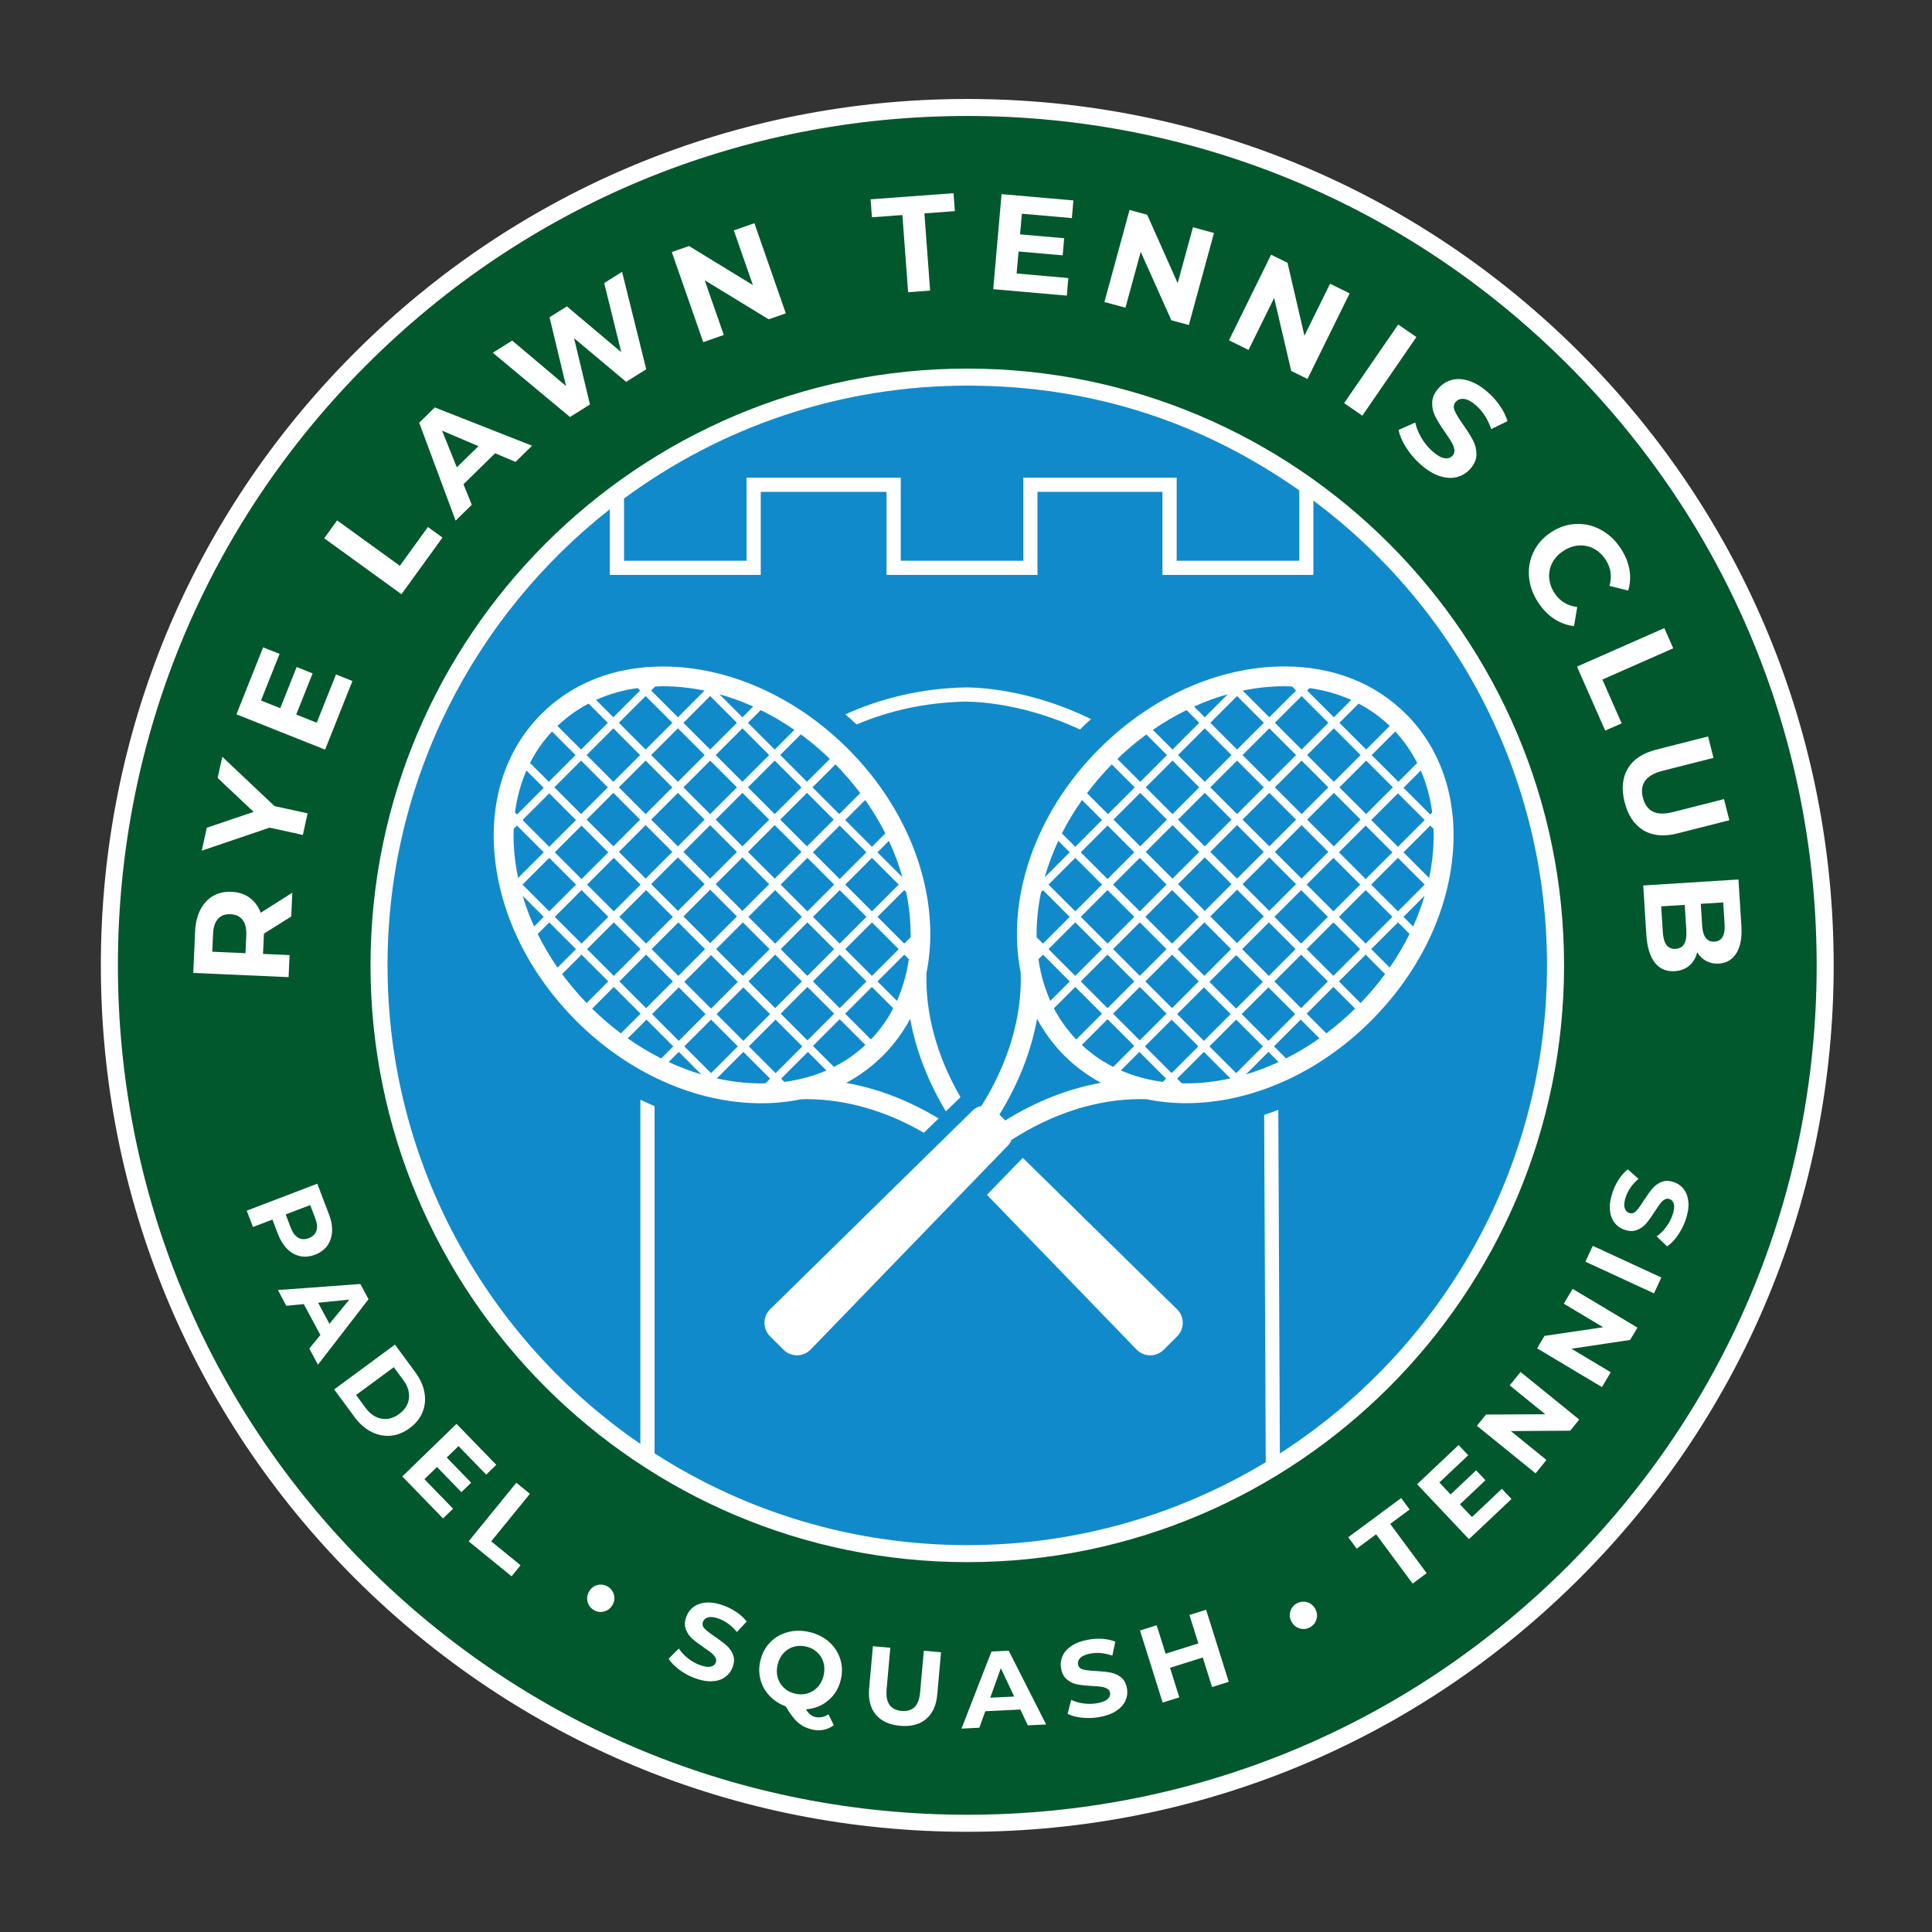
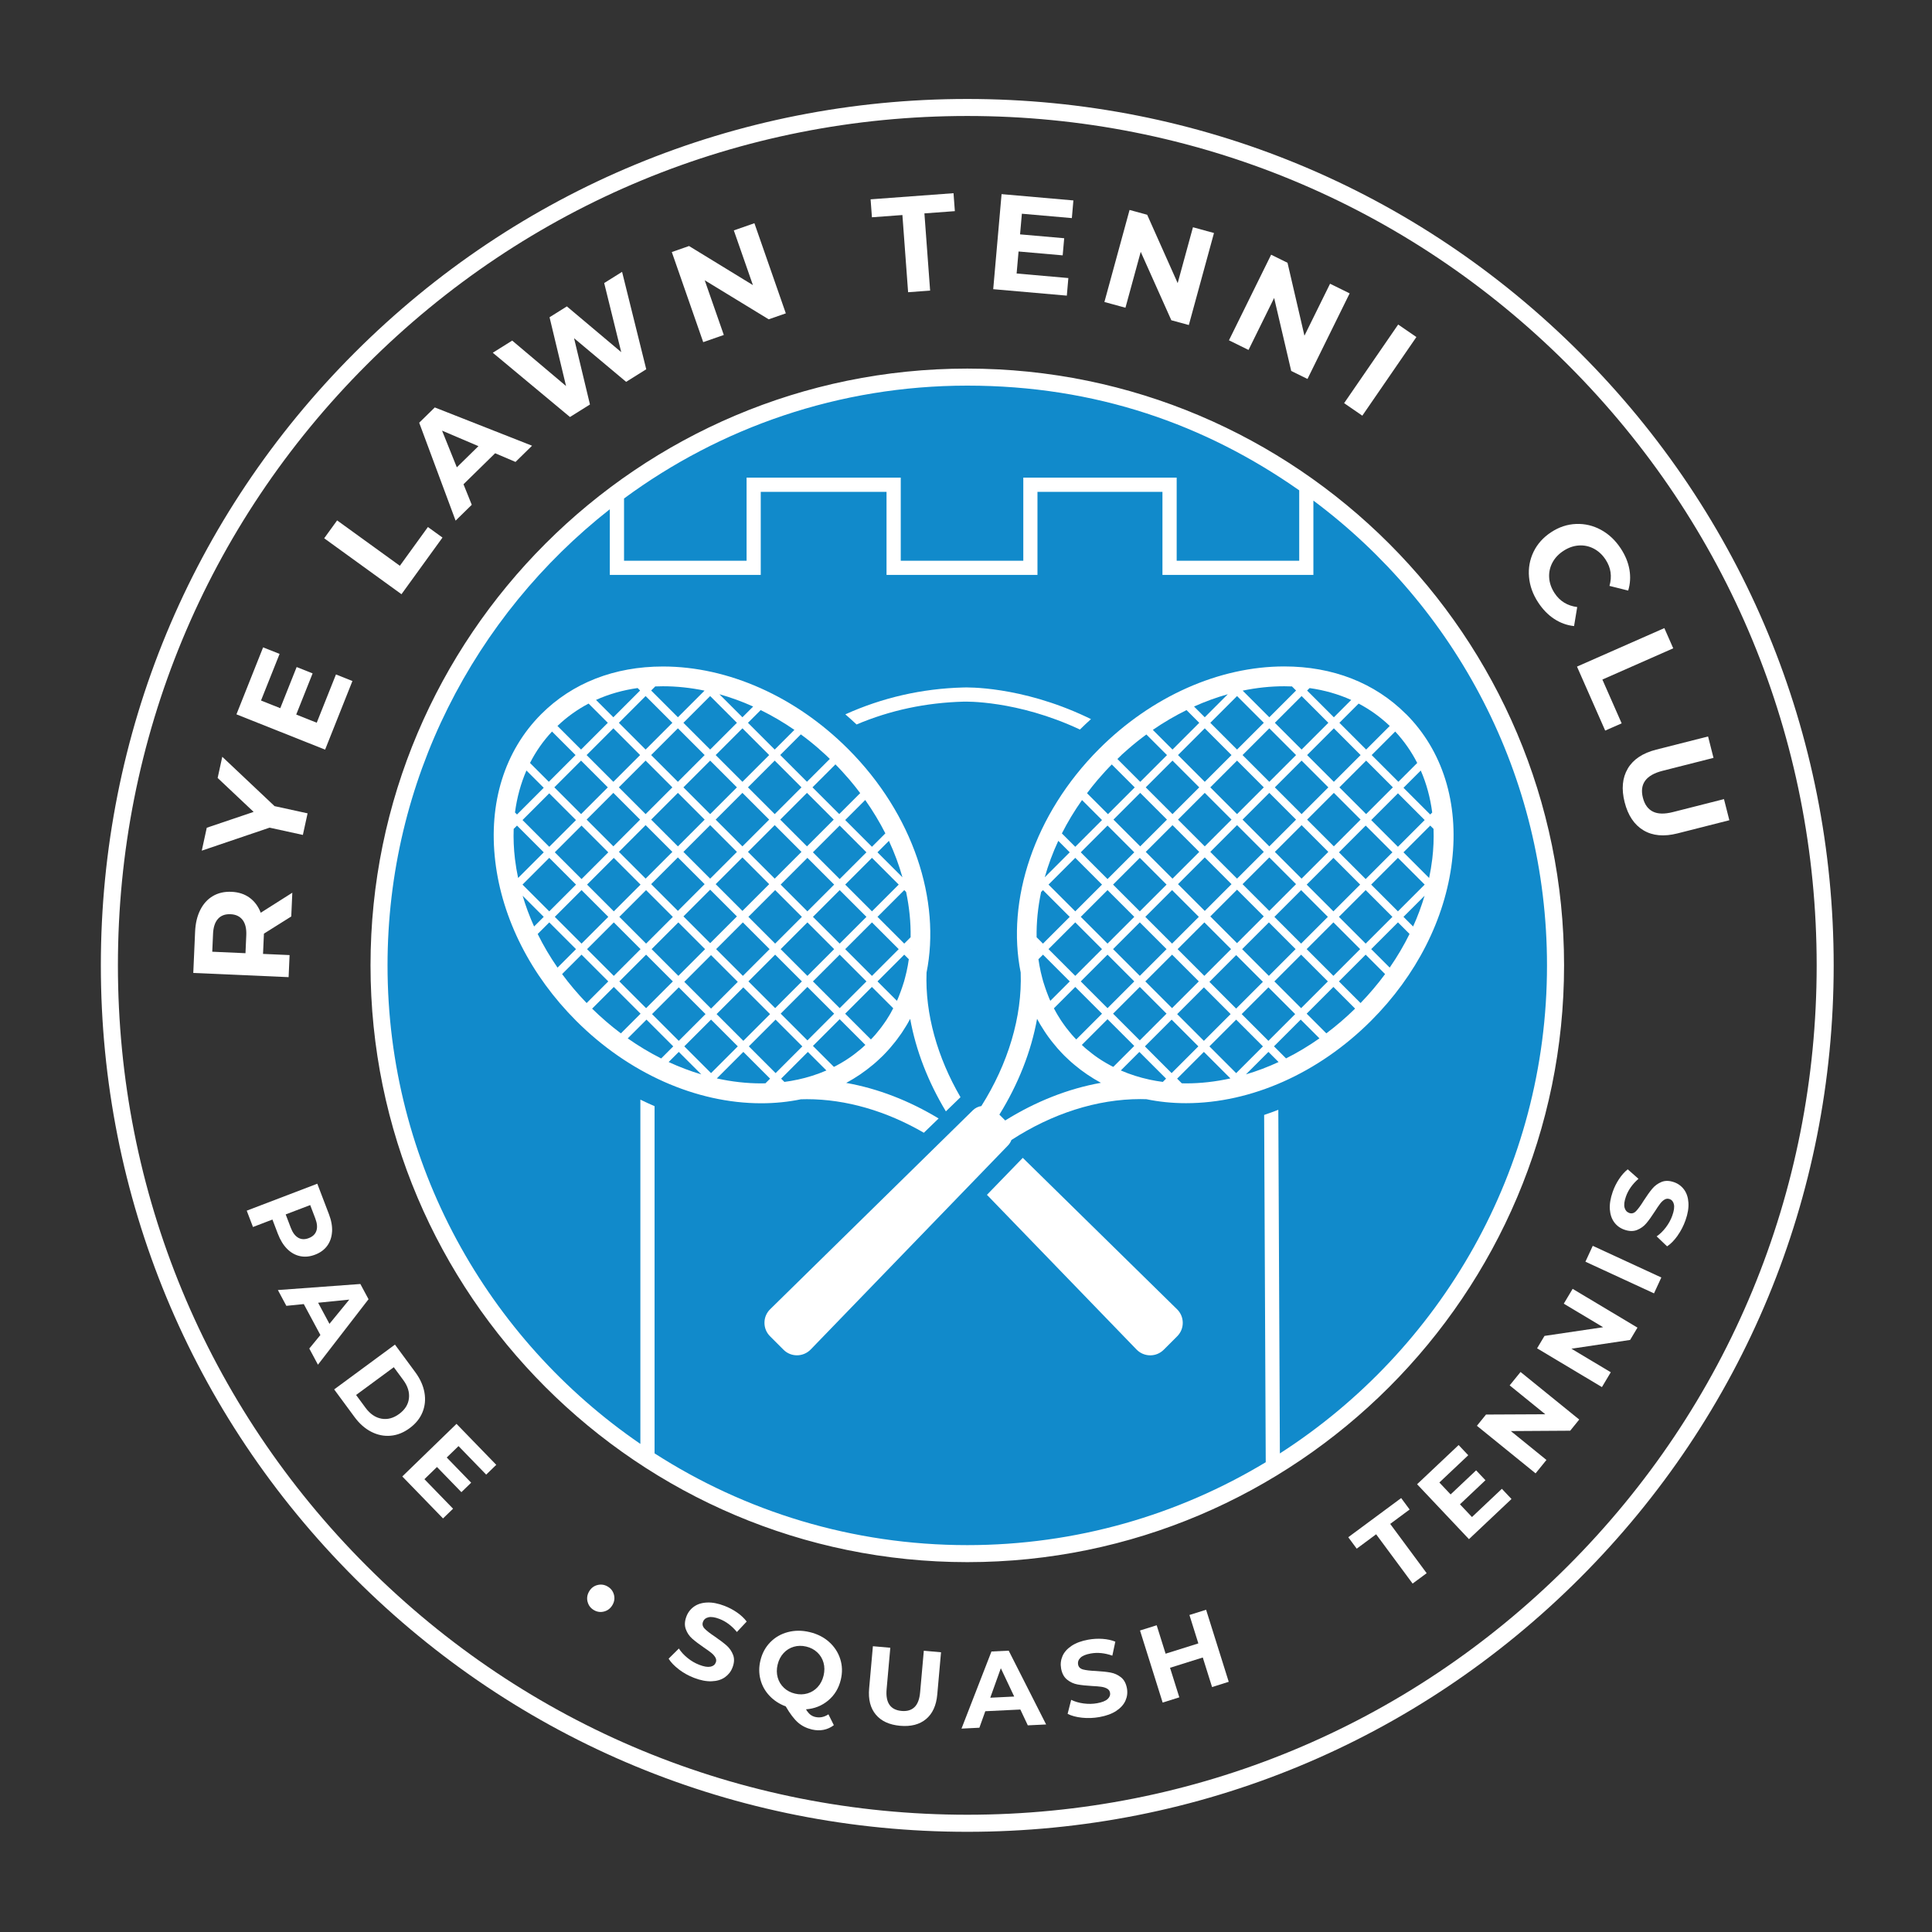
<svg xmlns="http://www.w3.org/2000/svg" id="Layer_1" data-name="Layer 1" viewBox="0 0 680.31 680.31">
  <rect x="0" y="0" width="680.31" height="680.31" fill="#333333" stroke="none" />
  <defs>
    <style>
      .cls-1 {
        fill: #00582c;
      }

      .cls-1, .cls-2, .cls-3 {
        stroke-width: 0px;
      }

      .cls-2 {
        fill: #118acb;
      }

      .cls-3 {
        fill: #fff;
      }
    </style>
  </defs>
  <g>
-     <path class="cls-1" d="M552.09,128.45c-56.49-56.49-131.6-87.6-211.49-87.6s-155,31.11-211.49,87.6-87.6,131.6-87.6,211.49,31.11,155,87.6,211.49,131.6,87.6,211.49,87.6,155-31.11,211.49-87.6,87.6-131.6,87.6-211.49-31.11-155-87.6-211.49ZM340.61,547.08c-114.4,0-207.14-92.74-207.14-207.14s92.74-207.14,207.14-207.14,207.14,92.74,207.14,207.14-92.74,207.14-207.14,207.14Z" />
    <circle class="cls-2" cx="340.61" cy="339.94" r="207.14" />
  </g>
  <g>
    <path class="cls-3" d="M556.33,124.21c-57.62-57.62-134.24-89.36-215.73-89.36s-158.1,31.73-215.73,89.36-89.36,134.24-89.36,215.73,31.73,158.1,89.36,215.73,134.24,89.36,215.73,89.36,158.1-31.73,215.73-89.36,89.36-134.24,89.36-215.73-31.73-158.1-89.36-215.73ZM129.12,551.42c-56.49-56.49-87.6-131.6-87.6-211.49s31.11-155,87.6-211.49,131.6-87.6,211.49-87.6,155,31.11,211.49,87.6,87.6,131.6,87.6,211.49-31.11,155-87.6,211.49-131.6,87.6-211.49,87.6-155-31.11-211.49-87.6Z" />
    <g>
      <g>
        <g>
          <path class="cls-3" d="M339.37,247.07h.03c.18-.01,18.67-.6,40.87,9.82,1.27-1.26,2.57-2.48,3.89-3.67-.55-.27-1.11-.54-1.65-.8-23.19-10.91-42.26-10.38-43.28-10.34-14.59.38-28.53,3.58-41.56,9.46,1.34,1.16,2.66,2.35,3.95,3.57,11.8-5,24.4-7.69,37.75-8.04Z" />
          <path class="cls-3" d="M340.61,129.79c-115.87,0-210.14,94.27-210.14,210.14s94.27,210.14,210.14,210.14,210.14-94.27,210.14-210.14-94.27-210.14-210.14-210.14ZM219.74,175.53c33.86-24.96,75.67-39.74,120.87-39.74s83.75,13.65,116.88,36.87v24.79h-43.15v-29.26h-54.01v29.26h-43.15v-29.26h-54.29v29.26h-43.15v-21.92ZM450.68,511.79l-.55-121c-1.65.65-3.32,1.25-4.99,1.81.17,37,.39,84.81.56,122.29-30.72,18.52-66.68,29.19-105.09,29.19-40.52,0-78.33-11.87-110.12-32.31v-122.26c-1.68-.72-3.35-1.49-5-2.3v121.23c-53.72-36.81-89.03-98.61-89.03-168.5,0-65.12,30.65-123.21,78.27-160.62v23.13h53.15v-29.26h44.29v29.26h53.15v-29.26h44.01v29.26h53.15v-26.18c49.9,37.25,82.26,96.75,82.26,163.67,0,72.06-37.53,135.52-94.07,171.86Z" />
        </g>
        <g>
          <path class="cls-3" d="M298.01,381.3c3.32-1.79,6.44-3.91,9.34-6.34.34-.29.68-.58,1.02-.87.24-.21.49-.43.72-.65.61-.56,1.22-1.13,1.81-1.71.73-.73,1.43-1.49,2.12-2.26.14-.15.27-.3.41-.46.62-.71,1.21-1.43,1.79-2.17.18-.23.36-.47.54-.7.54-.72,1.08-1.45,1.59-2.19.16-.23.3-.46.46-.69.41-.62.81-1.26,1.2-1.9.14-.23.29-.47.43-.7.37-.62.72-1.26,1.06-1.9,1.99,11.07,6.3,22.18,12.57,32.58l5.15-4.99c-8.18-14.07-12.49-29.4-11.96-43.83h-.01c5.11-25.29-4.56-55.74-27.63-78.8-18.45-18.45-42.2-29.03-65.17-29.03-17.08,0-31.89,5.79-42.85,16.75-12.9,12.9-18.65,31.32-16.2,51.88,2.41,20.24,12.53,40.18,28.49,56.14,18.45,18.45,42.2,29.03,65.17,29.03,4.85,0,9.5-.48,13.95-1.4.69-.02,1.39-.04,2.09-.04,13.81,0,28.05,4.18,41.21,11.82l5.2-5.03c-10.35-6.27-21.39-10.54-32.49-12.51ZM313.77,356.48c-.2.35-.39.69-.6,1.03-.34.57-.7,1.14-1.06,1.7-.26.39-.52.77-.79,1.15-.35.49-.69.99-1.06,1.47-.37.48-.75.95-1.14,1.42-.3.37-.59.75-.91,1.11-.49.57-1.02,1.11-1.54,1.66l-9.07-9.07,9.42-9.42,7.51,7.51c-.25.48-.51.96-.78,1.44ZM272.8,309.39l-9.42-9.42,9.42-9.42,9.42,9.42-9.42,9.42ZM284.31,302.07l9.42,9.42-9.42,9.42-9.42-9.42,9.42-9.42ZM270.85,311.34l-9.42,9.42-9.42-9.42,9.42-9.42,9.42,9.42ZM261.43,298.03l-9.42-9.42,9.42-9.42,9.42,9.42-9.42,9.42ZM259.49,299.98l-9.42,9.42-9.42-9.42,9.42-9.42,9.42,9.42ZM248.12,311.34l-9.41,9.41-9.42-9.42,9.41-9.41,9.42,9.42ZM238.71,298.03l-9.42-9.42,9.42-9.42,9.42,9.42-9.42,9.42ZM236.76,299.97l-9.41,9.41-9.42-9.42,9.41-9.41,9.42,9.42ZM215.99,298.02l-9.42-9.42,9.41-9.41,9.42,9.42-9.41,9.41ZM216.13,302.08l9.42,9.42-9.41,9.41-9.42-9.42,9.41-9.41ZM227.5,313.44l9.42,9.42-9.41,9.41-9.42-9.42,9.41-9.41ZM238.86,324.8l9.42,9.42-9.41,9.41-9.42-9.42,9.41-9.41ZM240.66,322.69l9.41-9.41,9.42,9.42-9.41,9.41-9.42-9.42ZM261.58,324.8l9.42,9.42-9.41,9.41-9.42-9.42,9.41-9.41ZM263.53,322.85l9.42-9.42,9.42,9.42-9.42,9.42-9.42-9.42ZM284.31,324.8l9.42,9.42-9.42,9.42-9.42-9.42,9.42-9.42ZM286.26,322.85l9.42-9.42,9.42,9.42-9.42,9.42-9.42-9.42ZM307.04,324.8l9.42,9.42-9.42,9.42-9.42-9.42,9.42-9.42ZM297.62,311.49l9.42-9.42,9.42,9.42-9.42,9.42-9.42-9.42ZM295.67,309.54l-9.42-9.42,9.42-9.42,9.42,9.42-9.42,9.42ZM284.16,298.03l-9.42-9.42,9.42-9.42,9.42,9.42-9.42,9.42ZM272.8,286.67l-9.42-9.42,9.42-9.42,9.42,9.42-9.42,9.42ZM261.43,275.3l-9.42-9.42,9.42-9.42,9.42,9.42-9.42,9.42ZM259.49,277.25l-9.42,9.42-9.42-9.42,9.42-9.42,9.42,9.42ZM238.71,275.3l-9.42-9.42,9.42-9.42,9.42,9.42-9.42,9.42ZM236.76,277.25l-9.42,9.42-9.42-9.42,9.42-9.42,9.42,9.42ZM215.98,275.3l-9.42-9.42,9.42-9.42,9.42,9.42-9.42,9.42ZM214.03,277.25l-9.41,9.41-9.42-9.42,9.41-9.41,9.42,9.42ZM202.82,288.77l-9.41,9.41-9.42-9.42,9.41-9.41,9.42,9.42ZM204.77,290.71l9.42,9.42-9.41,9.41-9.42-9.42,9.41-9.41ZM214.2,322.85l-9.42,9.42-9.42-9.42,9.42-9.42,9.42,9.42ZM216.14,324.8l9.42,9.42-9.42,9.42-9.42-9.42,9.42-9.42ZM227.51,336.16l9.42,9.42-9.42,9.42-9.42-9.42,9.42-9.42ZM239.02,347.67l9.42,9.42-9.42,9.42-9.42-9.42,9.42-9.42ZM240.96,345.73l9.41-9.41,9.42,9.42-9.41,9.41-9.42-9.42ZM261.74,347.68l9.42,9.42-9.41,9.41-9.42-9.42,9.41-9.41ZM263.54,345.57l9.41-9.41,9.42,9.42-9.41,9.41-9.42-9.42ZM284.31,347.52l9.42,9.42-9.41,9.41-9.42-9.42,9.41-9.41ZM286.26,345.58l9.42-9.42,9.42,9.42-9.42,9.42-9.42-9.42ZM319.22,342.18c-.16.7-.33,1.38-.51,2.06-.12.45-.23.9-.36,1.35-.19.66-.41,1.31-.63,1.95-.35,1.05-.73,2.09-1.14,3.11-.14.33-.26.68-.4,1.01-.11.26-.24.51-.35.76l-6.84-6.84,9.42-9.42,1.61,1.61c-.21,1.49-.47,2.96-.8,4.41ZM320.42,334.28l-.07-.07.08-.08c0,.05-.01.1-.01.15ZM319.07,314.1c1.13,5.38,1.67,10.73,1.58,15.93l-2.24,2.24-9.42-9.42,9.42-9.42.66.66ZM317.78,308.92l-8.8-8.8,4.03-4.03c1.97,4.24,3.56,8.53,4.77,12.83ZM311.75,293.46l-4.71,4.71-9.42-9.42,7.05-7.05c2.69,3.82,5.06,7.75,7.09,11.75ZM288.41,263.75c.69.6,1.38,1.21,2.06,1.83.12.11.24.22.36.33.96.89,1.91,1.8,2.84,2.73,1.92,1.92,3.73,3.89,5.45,5.9,1.32,1.55,2.57,3.14,3.78,4.74l-7.38,7.38-9.42-9.42,8.07-8.07c-.2-.2-.39-.41-.59-.62-.45-.45-.91-.88-1.37-1.32l-8.05,8.05-9.42-9.42,7.26-7.26c2.19,1.6,4.33,3.31,6.41,5.12ZM279.73,257.01l-6.93,6.93-9.42-9.42,4.48-4.48c4.06,1.99,8.03,4.32,11.87,6.97ZM265.21,248.79l-3.78,3.78-8.11-8.11c4.01,1.12,7.99,2.57,11.89,4.33ZM259.49,254.52l-9.42,9.42-9.42-9.42,9.42-9.42,9.42,9.42ZM230.73,241.71c.9-.04,1.8-.06,2.72-.06,4.86,0,9.76.53,14.64,1.54l-9.38,9.38-9.42-9.42,1.44-1.44ZM236.76,254.52l-9.42,9.42-9.42-9.42,9.42-9.42,9.42,9.42ZM224.53,242.28l.87.87-9.42,9.42-6.11-6.11c4.52-2.04,9.43-3.44,14.65-4.18ZM207.26,247.75l6.77,6.77-9.42,9.42-8.31-8.31c3.28-3.14,6.95-5.78,10.96-7.88ZM194.38,257.59l8.29,8.29-9.41,9.41-6.63-6.63c2.05-4.05,4.65-7.75,7.75-11.07ZM185.38,271.32l6.08,6.08-9.41,9.41-.71-.71c.68-5.24,2.04-10.2,4.03-14.79ZM181.33,302.47c-.43-3.62-.57-7.15-.45-10.59l1.17-1.17,9.42,9.42-9.03,9.03c-.47-2.22-.84-4.45-1.11-6.69ZM193.41,302.07l9.42,9.42-9.42,9.42-9.42-9.42,9.42-9.42ZM184.03,315.42l7.43,7.43-3.39,3.39c-1.61-3.55-2.95-7.17-4.04-10.83ZM189.33,328.88l4.08-4.08,9.42,9.42-6.51,6.51c-2.65-3.83-4.99-7.79-6.99-11.85ZM197.93,343l6.84-6.84,9.42,9.42-7.62,7.62c-3.14-3.25-6.03-6.66-8.64-10.2ZM208.5,355.17l7.64-7.64,9.42,9.42-6.93,6.93c-3.52-2.64-6.9-5.55-10.13-8.71ZM221.05,365.64l6.6-6.6,9.42,9.42-4.25,4.25c-4.03-2.03-7.97-4.39-11.77-7.06ZM235.45,373.97l3.57-3.57,7.92,7.92c-3.88-1.15-7.72-2.61-11.49-4.35ZM240.96,368.45l9.42-9.42,9.42,9.42-9.42,9.42-9.42-9.42ZM269.53,381.46c-.49.01-.98.03-1.48.03-5.19,0-10.43-.6-15.64-1.75l9.34-9.34,9.42,9.42-1.64,1.64ZM263.69,368.45l9.41-9.41,9.42,9.42-9.41,9.41-9.42-9.42ZM280.83,380.17h0c-1.51.33-3.05.6-4.62.8l-1.15-1.15,9.41-9.41,6.53,6.53c-3.19,1.38-6.58,2.47-10.16,3.24ZM297.28,373.65c-.79.49-1.59.96-2.42,1.4-.16.09-.33.18-.49.27-.24.13-.49.23-.73.36l-7.38-7.38,9.41-9.41,9.05,9.05c-.36.34-.72.69-1.09,1.01-.23.2-.46.39-.69.59-.65.55-1.31,1.07-1.98,1.58-.18.14-.37.29-.55.42-.85.62-1.72,1.22-2.61,1.79-.17.11-.35.21-.52.32Z" />
          <path class="cls-3" d="M414.43,460.99l-54.28-53.28-12.62,13.02,52.68,54.48c1.25,1.3,3.01,2.04,4.82,2.04s3.47-.7,4.74-1.96l4.75-4.75c1.28-1.28,1.98-2.98,1.96-4.79-.02-1.81-.74-3.5-2.04-4.76Z" />
        </g>
        <path class="cls-3" d="M495.07,251.42c-10.95-10.96-25.77-16.75-42.85-16.75-22.96,0-46.72,10.58-65.17,29.03-23.06,23.06-32.74,53.51-27.63,78.8h-.01c.57,15.51-4.44,32.07-13.85,46.97-1.13.18-2.17.69-3,1.5l-71.33,70.01c-1.3,1.26-2.03,2.95-2.04,4.76-.02,1.81.68,3.51,1.96,4.79l4.75,4.75c1.26,1.27,2.95,1.96,4.74,1.96s3.56-.74,4.82-2.04l69.48-71.86c.55-.57.95-1.22,1.21-1.92,14.31-9.29,30.13-14.4,45.44-14.4.7,0,1.4.02,2.09.04,4.45.92,9.1,1.4,13.95,1.4,22.96,0,46.72-10.58,65.17-29.03,15.96-15.96,26.08-35.9,28.49-56.14,2.45-20.56-3.3-38.98-16.2-51.88ZM366.6,314.1l.66-.66,9.42,9.42-9.42,9.42-2.24-2.24c-.09-5.2.45-10.55,1.58-15.93ZM504.34,302.47c-.27,2.23-.64,4.46-1.11,6.69l-9.03-9.03,9.42-9.42,1.17,1.17c.12,3.44-.02,6.98-.45,10.59ZM391.29,375.32c-.17-.09-.33-.18-.49-.27-.82-.44-1.63-.91-2.42-1.4-.17-.11-.35-.21-.52-.32-.89-.57-1.76-1.16-2.61-1.79-.19-.14-.37-.28-.55-.42-.67-.51-1.33-1.04-1.98-1.58-.23-.19-.46-.39-.69-.59-.37-.33-.73-.68-1.09-1.01l9.05-9.05,9.41,9.41-7.38,7.38c-.24-.12-.49-.23-.73-.36ZM371.12,355.04l7.51-7.51,9.42,9.42-9.07,9.07c-.52-.55-1.05-1.09-1.54-1.66-.31-.36-.61-.74-.91-1.11-.38-.47-.77-.94-1.14-1.42-.37-.48-.71-.98-1.06-1.47-.27-.38-.53-.76-.79-1.15-.37-.56-.72-1.13-1.06-1.7-.2-.34-.4-.68-.6-1.03-.27-.47-.53-.95-.78-1.44ZM433.5,334.21l-9.42,9.42-9.41-9.41,9.42-9.42,9.41,9.41ZM458.32,309.39l-9.41-9.41,9.42-9.42,9.41,9.41-9.42,9.42ZM456.37,311.33l-9.42,9.42-9.41-9.41,9.42-9.42,9.41,9.41ZM445.01,322.69l-9.42,9.42-9.41-9.41,9.42-9.42,9.41,9.41ZM422.14,322.85l-9.42,9.42-9.42-9.42,9.42-9.42,9.42,9.42ZM410.78,334.21l-9.42,9.42-9.42-9.42,9.42-9.42,9.42,9.42ZM412.72,336.16l9.41,9.41-9.42,9.42-9.41-9.41,9.42-9.42ZM437.39,334.22l9.42-9.42,9.41,9.41-9.42,9.42-9.41-9.41ZM469.68,298.02l-9.41-9.41,9.42-9.42,9.41,9.41-9.42,9.42ZM458.33,286.67l-9.42-9.42,9.42-9.42,9.42,9.42-9.42,9.42ZM456.38,288.61l-9.42,9.42-9.42-9.42,9.42-9.42,9.42,9.42ZM435.6,286.67l-9.42-9.42,9.42-9.42,9.42,9.42-9.42,9.42ZM445.02,299.97l-9.42,9.42-9.42-9.42,9.42-9.42,9.42,9.42ZM433.65,311.34l-9.42,9.42-9.42-9.42,9.42-9.42,9.42,9.42ZM410.78,311.49l-9.42,9.42-9.42-9.42,9.42-9.42,9.42,9.42ZM399.41,322.85l-9.42,9.42-9.42-9.42,9.42-9.42,9.42,9.42ZM399.41,345.58l-9.42,9.42-9.42-9.42,9.42-9.42,9.42,9.42ZM401.36,347.52l9.41,9.41-9.42,9.42-9.41-9.41,9.42-9.42ZM435.29,336.32l9.41,9.41-9.42,9.42-9.41-9.41,9.42-9.42ZM446.65,347.67l9.42,9.42-9.42,9.42-9.42-9.42,9.42-9.42ZM448.74,345.58l9.42-9.42,9.42,9.42-9.42,9.42-9.42-9.42ZM448.75,322.86l9.42-9.42,9.41,9.41-9.42,9.42-9.41-9.41ZM460.12,311.5l9.42-9.42,9.41,9.41-9.42,9.42-9.41-9.41ZM481.05,286.66l-9.41-9.41,9.42-9.42,9.41,9.41-9.42,9.42ZM479.11,265.88l-9.42,9.42-9.42-9.42,9.42-9.42,9.42,9.42ZM471.64,254.52l6.77-6.77c4.01,2.1,7.67,4.74,10.96,7.88l-8.31,8.31-9.42-9.42ZM458.33,263.94l-9.42-9.42,9.42-9.42,9.42,9.42-9.42,9.42ZM456.38,265.88l-9.42,9.42-9.42-9.42,9.42-9.42,9.42,9.42ZM435.6,263.94l-9.42-9.42,9.42-9.42,9.42,9.42-9.42,9.42ZM424.23,252.57l-3.78-3.78c3.9-1.76,7.88-3.21,11.89-4.33l-8.11,8.11ZM433.65,265.88l-9.42,9.42-9.42-9.42,9.42-9.42,9.42,9.42ZM433.65,288.61l-9.42,9.42-9.42-9.42,9.42-9.42,9.42,9.42ZM422.29,299.98l-9.42,9.42-9.42-9.42,9.42-9.42,9.42,9.42ZM399.41,300.12l-9.42,9.42-9.42-9.42,9.42-9.42,9.42,9.42ZM388.05,311.49l-9.42,9.42-9.42-9.42,9.42-9.42,9.42,9.42ZM388.05,334.21l-9.42,9.42-9.42-9.42,9.42-9.42,9.42,9.42ZM412.57,359.04l9.41,9.41-9.42,9.42-9.41-9.41,9.42-9.42ZM414.51,357.1l9.42-9.42,9.41,9.41-9.42,9.42-9.41-9.41ZM435.29,359.04l9.42,9.42-9.42,9.42-9.42-9.42,9.42-9.42ZM446.65,370.4l3.57,3.57c-3.77,1.75-7.61,3.2-11.49,4.35l7.92-7.92ZM448.6,368.45l9.42-9.42,6.6,6.6c-3.8,2.67-7.74,5.04-11.77,7.06l-4.25-4.25ZM460.11,356.94l9.42-9.42,7.64,7.64c-3.22,3.16-6.61,6.07-10.13,8.71l-6.93-6.93ZM460.11,334.21l9.42-9.42,9.42,9.42-9.42,9.42-9.42-9.42ZM471.47,322.85l9.42-9.42,9.42,9.42-9.42,9.42-9.42-9.42ZM471.48,300.13l9.42-9.42,9.41,9.41-9.42,9.42-9.41-9.41ZM482.84,288.77l9.42-9.42,9.41,9.41-9.42,9.42-9.41-9.41ZM503.62,286.81l-9.41-9.41,6.08-6.08c2,4.58,3.35,9.54,4.03,14.79l-.71.71ZM492.41,275.29l-9.41-9.41,8.29-8.29c3.1,3.32,5.69,7.03,7.75,11.07l-6.63,6.63ZM475.8,246.47l-6.11,6.11-9.42-9.42.87-.87c5.22.74,10.13,2.14,14.65,4.18ZM456.38,243.15l-9.42,9.42-9.38-9.38c4.88-1.01,9.78-1.54,14.64-1.54.91,0,1.82.02,2.72.06l1.44,1.44ZM417.81,250.04l4.48,4.48-9.42,9.42-6.93-6.93c3.84-2.65,7.81-4.97,11.87-6.97ZM422.29,277.25l-9.42,9.42-9.42-9.42,9.42-9.42,9.42,9.42ZM410.92,288.61l-9.42,9.42-9.42-9.42,9.42-9.42,9.42,9.42ZM388.05,288.76l-9.42,9.42-4.71-4.71c2.02-4,4.4-7.93,7.09-11.75l7.05,7.05ZM376.68,300.12l-8.8,8.8c1.21-4.3,2.8-8.59,4.77-12.83l4.03,4.03ZM365.25,334.28c0-.05-.01-.1-.01-.15l.08.08-.07.07ZM367.27,336.16l9.42,9.42-6.84,6.84c-.11-.25-.24-.5-.35-.76-.14-.33-.27-.67-.4-1.01-.41-1.02-.79-2.06-1.14-3.11-.22-.65-.44-1.29-.63-1.95-.13-.44-.24-.9-.36-1.35-.18-.68-.36-1.37-.51-2.06-.32-1.45-.58-2.92-.8-4.41l1.61-1.61ZM394.67,376.94l6.53-6.53,9.41,9.41-1.15,1.15c-1.57-.2-3.11-.47-4.62-.79h0c-3.58-.77-6.97-1.86-10.16-3.24ZM414.5,379.82l9.42-9.42,9.34,9.34c-5.21,1.15-10.45,1.75-15.64,1.75-.5,0-.99-.02-1.48-.03l-1.64-1.64ZM471.47,345.58l9.42-9.42,6.84,6.84c-2.61,3.54-5.5,6.95-8.64,10.2l-7.62-7.62ZM482.84,334.21l9.42-9.42,4.08,4.08c-2,4.06-4.34,8.02-6.99,11.85l-6.51-6.51ZM482.83,311.49l9.42-9.42,9.42,9.42-9.42,9.42-9.42-9.42ZM394.84,265.91c.12-.11.24-.22.36-.33.68-.62,1.37-1.23,2.06-1.83,2.08-1.81,4.22-3.52,6.41-5.12l7.26,7.26-9.42,9.42-8.05-8.05c-.46.44-.92.87-1.37,1.32-.2.2-.39.41-.59.62l8.07,8.07-9.42,9.42-7.38-7.38c1.21-1.6,2.45-3.19,3.78-4.74,1.72-2.02,3.53-3.99,5.45-5.9.93-.93,1.88-1.84,2.84-2.73ZM497.59,326.24l-3.39-3.39,7.43-7.43c-1.09,3.66-2.43,7.28-4.04,10.83ZM353.97,394.55l-2.06-2.06c6.65-10.73,11.2-22.26,13.27-33.74.34.64.7,1.27,1.06,1.9.14.24.28.47.43.7.39.64.79,1.27,1.2,1.9.15.23.3.47.46.69.51.75,1.04,1.47,1.59,2.19.18.23.36.47.54.7.58.74,1.18,1.47,1.79,2.17.13.15.27.3.41.46.69.77,1.39,1.53,2.12,2.26.59.59,1.19,1.16,1.81,1.71.24.22.48.43.72.65.34.29.67.58,1.02.87,2.9,2.44,6.02,4.55,9.34,6.34-11.52,2.05-22.99,6.58-33.69,13.25Z" />
      </g>
      <g>
        <path class="cls-3" d="M102.58,322.7l-9.64,6.06-.02.38-.3,6.76,9.35.41-.34,7.77-33.57-1.48.64-14.53c.13-2.97.74-5.53,1.83-7.68,1.09-2.15,2.57-3.77,4.44-4.87,1.87-1.1,4.06-1.6,6.55-1.49,2.49.11,4.62.8,6.37,2.08,1.75,1.28,3.06,3.04,3.92,5.29l11.12-7.05-.37,8.34ZM76.77,323.54c-1.06,1.17-1.64,2.92-1.75,5.26l-.28,6.33,11.7.52.28-6.33c.1-2.33-.33-4.13-1.3-5.39-.97-1.26-2.38-1.93-4.24-2.01-1.89-.08-3.36.46-4.42,1.63Z" />
        <path class="cls-3" d="M96.68,283.86l11.63,2.54-1.66,7.6-11.72-2.56-23.88,8.1,1.76-8.07,16.5-5.58-12.67-11.95,1.63-7.46,18.41,17.38Z" />
        <path class="cls-3" d="M118.3,237.49l5.8,2.31-9.62,24.17-31.22-12.43,9.39-23.59,5.8,2.31-6.54,16.41,6.78,2.7,5.77-14.49,5.62,2.24-5.77,14.49,7.22,2.88,6.77-16.99Z" />
        <path class="cls-3" d="M114.15,189.55l4.56-6.3,22.09,15.98,9.88-13.65,5.13,3.71-14.44,19.95-27.22-19.7Z" />
        <path class="cls-3" d="M174.35,159.6l-11.14,10.92,2.91,7.23-5.69,5.58-12.82-34.48,5.49-5.38,34.25,13.48-5.83,5.71-7.17-3.06ZM168.47,157.1l-12.81-5.46,5.2,12.92,7.61-7.46Z" />
        <path class="cls-3" d="M219.05,95.72l8.51,34.31-7.08,4.43-18.34-15.37,5.6,23.34-7.04,4.41-27.18-22.63,6.84-4.28,18.96,16-5.81-24.22,6.1-3.82,19.14,16.11-6-24.33,6.31-3.95Z" />
        <path class="cls-3" d="M265.65,78.61l11.06,31.73-6.03,2.1-22.53-13.75,6.72,19.26-7.25,2.53-11.06-31.73,6.07-2.12,22.49,13.76-6.72-19.26,7.25-2.53Z" />
        <path class="cls-3" d="M317.75,75.72l-10.72.79-.47-6.32,29.2-2.16.47,6.32-10.72.79,2.01,27.19-7.75.57-2.01-27.19Z" />
        <path class="cls-3" d="M376.2,97.88l-.54,6.22-25.92-2.27,2.94-33.47,25.29,2.22-.54,6.22-17.6-1.54-.64,7.27,15.54,1.36-.53,6.03-15.54-1.36-.68,7.75,18.22,1.6Z" />
        <path class="cls-3" d="M427.48,82.04l-8.86,32.41-6.16-1.68-10.78-24.09-5.38,19.68-7.41-2.02,8.86-32.41,6.2,1.69,10.74,24.08,5.38-19.68,7.41,2.03Z" />
        <path class="cls-3" d="M475.25,103.3l-14.85,30.14-5.73-2.82-6.01-25.7-9.02,18.3-6.89-3.39,14.85-30.14,5.77,2.84,5.96,25.68,9.02-18.3,6.89,3.39Z" />
        <path class="cls-3" d="M492.34,114.28l6.41,4.4-19.04,27.69-6.41-4.41,19.04-27.69Z" />
-         <path class="cls-3" d="M495.06,157.47c-1.37-2.19-2.22-4.22-2.58-6.08l5.87-2.6c.37,1.75,1.08,3.52,2.13,5.32,1.05,1.8,2.31,3.36,3.79,4.69,1.64,1.47,3.08,2.32,4.3,2.54,1.22.22,2.2-.08,2.92-.89.53-.6.75-1.3.63-2.11-.11-.81-.42-1.66-.94-2.55s-1.26-2.03-2.24-3.43c-1.5-2.16-2.66-4.01-3.46-5.56-.81-1.54-1.2-3.2-1.17-4.98.03-1.78.79-3.5,2.28-5.17,1.3-1.45,2.88-2.42,4.72-2.89s3.87-.35,6.07.38,4.45,2.12,6.74,4.17c1.6,1.43,2.99,3.02,4.17,4.77,1.18,1.75,2.03,3.49,2.53,5.23l-5.73,2.79c-1.14-3.38-2.86-6.11-5.17-8.18-1.62-1.45-3.05-2.26-4.3-2.43-1.24-.17-2.25.17-3.02,1.03-.77.86-.89,1.9-.37,3.11.52,1.22,1.52,2.85,2.99,4.9,1.5,2.16,2.66,4.01,3.47,5.55.81,1.54,1.21,3.19,1.21,4.95,0,1.76-.76,3.47-2.25,5.14-1.28,1.43-2.85,2.38-4.71,2.84-1.86.46-3.89.33-6.11-.41-2.22-.74-4.47-2.14-6.75-4.19-1.98-1.77-3.65-3.75-5.02-5.95Z" />
        <path class="cls-3" d="M538.41,203.17c-.28-3.13.26-6.08,1.59-8.85,1.34-2.77,3.4-5.07,6.18-6.9,2.78-1.83,5.71-2.8,8.79-2.92s6,.56,8.76,2.06c2.76,1.5,5.09,3.69,6.99,6.58,1.6,2.43,2.61,4.92,3.05,7.44.43,2.53.29,4.99-.44,7.38l-6.59-1.65c.95-3.34.5-6.41-1.34-9.22-1.14-1.74-2.54-3.04-4.2-3.91-1.66-.86-3.42-1.23-5.28-1.1-1.87.13-3.67.77-5.41,1.91-1.74,1.14-3.04,2.54-3.9,4.2s-1.23,3.42-1.1,5.28c.13,1.87.77,3.67,1.91,5.41,1.84,2.81,4.5,4.43,7.96,4.88l-1.11,6.7c-2.51-.27-4.84-1.11-7-2.53-2.16-1.42-4.03-3.35-5.63-5.78-1.88-2.86-2.96-5.86-3.23-8.99Z" />
        <path class="cls-3" d="M586.06,221.17l3.13,7.12-24.95,11,6.79,15.42-5.8,2.55-9.93-22.53,30.75-13.55Z" />
        <path class="cls-3" d="M573.18,270.64c1.92-3.24,5.26-5.47,10.04-6.68l18.24-4.63,1.91,7.54-17.96,4.56c-5.83,1.48-8.13,4.64-6.9,9.48.6,2.36,1.76,3.98,3.49,4.86,1.73.88,4.09.94,7.1.18l17.96-4.56,1.89,7.44-18.24,4.63c-4.78,1.21-8.78.85-12.01-1.09-3.23-1.94-5.44-5.23-6.62-9.88-1.18-4.65-.81-8.6,1.1-11.84Z" />
-         <path class="cls-3" d="M594.85,340.02c-1.35,1.17-3.07,1.83-5.14,1.96-2.94.19-5.27-.81-6.99-3s-2.72-5.46-3-9.84l-1.09-17.34,33.53-2.11,1.03,16.38c.26,4.09-.33,7.28-1.75,9.56-1.43,2.29-3.48,3.51-6.16,3.68-1.63.1-3.11-.2-4.43-.9-1.33-.7-2.4-1.73-3.22-3.09-.49,1.95-1.41,3.52-2.76,4.7ZM586.82,332.76c.74.99,1.81,1.45,3.21,1.36,2.78-.17,4.04-2.32,3.78-6.44l-.57-9.05-8.29.52.57,9.05c.13,2.04.56,3.56,1.3,4.56ZM606.8,317.77l-7.91.5.49,7.71c.12,1.92.55,3.35,1.28,4.3.73.95,1.75,1.38,3.06,1.3,1.31-.08,2.26-.64,2.85-1.67.59-1.03.83-2.5.71-4.42l-.49-7.71Z" />
      </g>
      <g>
        <path class="cls-3" d="M116.92,433.73c-.12,1.9-.68,3.55-1.69,4.94-1.01,1.39-2.44,2.44-4.29,3.14-1.82.7-3.58.87-5.28.51-1.7-.36-3.21-1.21-4.55-2.55-1.34-1.35-2.43-3.12-3.27-5.32l-1.91-5.01-6.85,2.62-2.2-5.75,24.85-9.49,4.11,10.76c.84,2.2,1.2,4.25,1.09,6.15ZM105.02,435.85c1.09.61,2.32.66,3.69.13,1.4-.53,2.3-1.39,2.7-2.58.4-1.18.27-2.64-.39-4.37l-1.79-4.69-8.63,3.29,1.79,4.69c.66,1.73,1.53,2.9,2.62,3.51Z" />
        <path class="cls-3" d="M112.81,470.08l-5.84-10.88-6.14.62-2.98-5.56,29.04-2.13,2.88,5.36-17.81,23.06-3.05-5.69,3.91-4.77ZM116.01,466.16l6.98-8.53-10.97,1.1,3.99,7.43Z" />
        <path class="cls-3" d="M139.08,473.48l7.17,9.73c1.71,2.33,2.78,4.71,3.21,7.14s.2,4.75-.68,6.92-2.39,4.05-4.54,5.63c-2.14,1.58-4.38,2.47-6.72,2.66-2.34.2-4.61-.27-6.81-1.4s-4.16-2.86-5.87-5.18l-7.17-9.73,21.41-15.78ZM128.73,495.74c1.58,2.14,3.43,3.41,5.57,3.81,2.13.39,4.22-.16,6.26-1.66,2.04-1.5,3.19-3.33,3.44-5.49.25-2.15-.41-4.3-1.99-6.44l-3.34-4.53-13.28,9.78,3.34,4.53Z" />
        <path class="cls-3" d="M159.55,531.24l-3.55,3.44-14.34-14.78,19.09-18.52,14,14.43-3.55,3.44-9.74-10.04-4.15,4.02,8.6,8.87-3.44,3.33-8.6-8.86-4.42,4.29,10.08,10.39Z" />
-         <path class="cls-3" d="M181.83,522.12l4.77,3.89-13.63,16.74,10.34,8.42-3.17,3.89-15.12-12.31,16.79-20.63Z" />
        <path class="cls-3" d="M206.91,564.07c-.33-1.26-.16-2.49.53-3.67s1.66-1.94,2.92-2.26,2.46-.16,3.6.51c1.14.66,1.88,1.62,2.22,2.87.34,1.25.17,2.47-.52,3.65-.69,1.18-1.66,1.94-2.93,2.28-1.26.34-2.47.17-3.6-.49-1.14-.66-1.88-1.62-2.21-2.89Z" />
        <path class="cls-3" d="M239.06,587.84c-1.63-1.24-2.83-2.49-3.62-3.77l3.61-3.58c.76,1.19,1.79,2.3,3.07,3.34,1.28,1.04,2.66,1.84,4.12,2.4,1.63.63,2.93.85,3.9.66.97-.18,1.6-.68,1.91-1.48.23-.59.19-1.17-.13-1.74s-.78-1.11-1.41-1.62c-.63-.51-1.51-1.15-2.63-1.9-1.72-1.18-3.09-2.22-4.13-3.13-1.03-.91-1.79-2.03-2.27-3.36-.48-1.33-.4-2.82.23-4.47.55-1.44,1.45-2.6,2.68-3.47,1.23-.87,2.76-1.35,4.6-1.43,1.84-.08,3.89.31,6.16,1.19,1.58.61,3.06,1.39,4.43,2.35,1.37.96,2.48,2.01,3.35,3.16l-3.45,3.68c-1.79-2.18-3.84-3.71-6.13-4.6-1.61-.62-2.9-.81-3.87-.59-.97.23-1.62.76-1.94,1.62-.33.85-.13,1.66.6,2.41s1.92,1.68,3.59,2.79c1.72,1.18,3.09,2.22,4.13,3.13,1.03.91,1.79,2.02,2.29,3.32.49,1.3.42,2.78-.22,4.43-.54,1.42-1.44,2.56-2.68,3.43-1.24.87-2.79,1.34-4.64,1.41-1.85.08-3.91-.32-6.18-1.19-1.96-.75-3.76-1.75-5.39-2.99Z" />
        <path class="cls-3" d="M293.62,607.48c-1.08.83-2.29,1.38-3.61,1.64-1.33.26-2.7.21-4.13-.12-1.92-.46-3.56-1.29-4.92-2.48-1.36-1.2-2.78-3.08-4.28-5.65-2.27-.85-4.18-2.1-5.73-3.75-1.55-1.65-2.61-3.54-3.17-5.7-.57-2.15-.58-4.39-.02-6.71.6-2.54,1.76-4.68,3.46-6.42s3.77-2.94,6.21-3.58c2.43-.64,4.99-.65,7.68,0,2.69.64,4.96,1.79,6.83,3.46,1.87,1.67,3.18,3.67,3.92,5.99.75,2.33.82,4.76.21,7.3-.72,3.01-2.19,5.44-4.42,7.31-2.23,1.87-4.84,2.91-7.84,3.13.46.79.95,1.39,1.46,1.81.51.42,1.1.71,1.77.87,1.6.38,3.16.08,4.67-.92l1.9,3.81ZM273.85,590.7c.4,1.42,1.14,2.63,2.2,3.63,1.06,1,2.36,1.68,3.89,2.04,1.53.37,2.99.34,4.39-.07,1.4-.41,2.6-1.16,3.6-2.25,1-1.09,1.69-2.43,2.08-4.04.38-1.6.37-3.12-.03-4.54-.4-1.43-1.14-2.64-2.2-3.63-1.07-1-2.36-1.68-3.89-2.04-1.53-.36-2.99-.34-4.39.07s-2.6,1.16-3.6,2.25c-1,1.09-1.69,2.44-2.08,4.04-.38,1.6-.37,3.12.03,4.54Z" />
        <path class="cls-3" d="M308.41,603.77c-1.92-2.28-2.71-5.37-2.36-9.25l1.32-14.84,6.13.54-1.3,14.61c-.42,4.75,1.34,7.29,5.27,7.64,1.92.17,3.43-.27,4.54-1.33,1.11-1.06,1.78-2.81,1.99-5.26l1.3-14.61,6.06.54-1.32,14.84c-.34,3.89-1.67,6.78-3.96,8.69-2.29,1.91-5.33,2.69-9.12,2.36-3.78-.34-6.64-1.64-8.56-3.93Z" />
        <path class="cls-3" d="M359.29,601.97l-12.34.6-2.08,5.81-6.3.31,10.55-27.15,6.07-.3,13.18,25.99-6.45.31-2.63-5.58ZM357.13,597.4l-4.71-9.97-3.72,10.38,8.43-.41Z" />
        <path class="cls-3" d="M380.99,604.85c-2.03-.22-3.71-.67-5.05-1.36l1.25-4.93c1.27.62,2.72,1.05,4.36,1.27,1.64.22,3.23.2,4.77-.08,1.72-.31,2.95-.79,3.68-1.45.73-.66,1.02-1.41.87-2.26-.11-.62-.45-1.1-1.01-1.42s-1.24-.54-2.05-.66c-.8-.11-1.88-.21-3.23-.27-2.08-.12-3.8-.3-5.15-.55-1.36-.25-2.58-.81-3.68-1.7-1.1-.89-1.8-2.2-2.11-3.95-.27-1.52-.1-2.97.5-4.35.6-1.38,1.67-2.58,3.2-3.6,1.53-1.02,3.49-1.74,5.89-2.17,1.67-.3,3.34-.39,5.01-.28,1.67.12,3.17.44,4.5.98l-1.05,4.93c-2.66-.94-5.21-1.2-7.62-.76-1.7.3-2.9.8-3.61,1.49-.71.69-.99,1.49-.83,2.39.16.9.75,1.48,1.76,1.75,1.01.27,2.52.45,4.51.53,2.08.12,3.8.3,5.15.55,1.36.25,2.58.8,3.67,1.66s1.79,2.16,2.11,3.91c.27,1.5.09,2.94-.52,4.32-.62,1.38-1.7,2.59-3.24,3.61-1.54,1.02-3.51,1.74-5.91,2.17-2.07.37-4.12.45-6.15.23Z" />
        <path class="cls-3" d="M424.7,566.83l7.97,25.38-5.87,1.85-3.27-10.41-11.53,3.62,3.27,10.41-5.87,1.84-7.97-25.38,5.87-1.84,3.14,10.01,11.53-3.62-3.14-10.01,5.87-1.84Z" />
-         <path class="cls-3" d="M457.55,573.39c-1.25-.4-2.18-1.2-2.81-2.42-.63-1.21-.74-2.44-.34-3.67.4-1.23,1.19-2.15,2.36-2.76,1.17-.6,2.38-.71,3.62-.33,1.24.39,2.17,1.19,2.8,2.4s.74,2.45.35,3.69c-.4,1.25-1.18,2.17-2.35,2.78s-2.38.71-3.62.31Z" />
        <path class="cls-3" d="M484.58,540.26l-6.84,5.07-2.98-4.03,18.63-13.79,2.98,4.03-6.84,5.07,12.84,17.35-4.95,3.66-12.84-17.35Z" />
        <path class="cls-3" d="M528.85,524.25l3.39,3.59-14.98,14.14-18.26-19.34,14.62-13.8,3.39,3.59-10.17,9.6,3.96,4.2,8.98-8.48,3.29,3.48-8.98,8.48,4.23,4.48,10.53-9.94Z" />
        <path class="cls-3" d="M535.43,483.11l20.66,16.75-3.18,3.93-20.9.13,12.54,10.17-3.83,4.72-20.66-16.75,3.21-3.96,20.87-.1-12.54-10.17,3.83-4.72Z" />
        <path class="cls-3" d="M553.77,453.84l22.83,13.65-2.59,4.34-20.67,3.09,13.86,8.29-3.12,5.22-22.83-13.65,2.61-4.37,20.65-3.06-13.86-8.29,3.12-5.22Z" />
        <path class="cls-3" d="M558.27,444.28l2.58-5.59,24.15,11.15-2.58,5.59-24.15-11.15Z" />
        <path class="cls-3" d="M590.7,435.15c-1.19,1.66-2.41,2.9-3.67,3.72l-3.68-3.51c1.17-.8,2.25-1.85,3.25-3.17,1-1.31,1.76-2.71,2.28-4.19.58-1.65.77-2.95.55-3.91-.21-.96-.72-1.59-1.54-1.87-.6-.21-1.17-.15-1.73.17s-1.09.81-1.58,1.46c-.5.65-1.11,1.54-1.83,2.68-1.13,1.75-2.13,3.16-3.02,4.21-.88,1.06-1.98,1.85-3.29,2.37-1.31.52-2.8.48-4.47-.11-1.46-.51-2.64-1.37-3.54-2.58-.9-1.21-1.42-2.72-1.56-4.56-.13-1.83.21-3.89,1.01-6.19.56-1.6,1.31-3.1,2.23-4.49s1.94-2.54,3.06-3.43l3.78,3.34c-2.13,1.86-3.6,3.94-4.42,6.26-.57,1.62-.73,2.92-.48,3.88s.81,1.59,1.67,1.9c.86.3,1.66.08,2.39-.67.73-.75,1.63-1.97,2.68-3.67,1.13-1.75,2.13-3.16,3.02-4.21.88-1.06,1.97-1.85,3.25-2.38,1.29-.53,2.77-.5,4.44.09,1.43.5,2.6,1.37,3.5,2.58.9,1.22,1.42,2.75,1.54,4.59.13,1.85-.21,3.92-1.02,6.21-.7,1.98-1.64,3.81-2.83,5.47Z" />
      </g>
    </g>
  </g>
</svg>